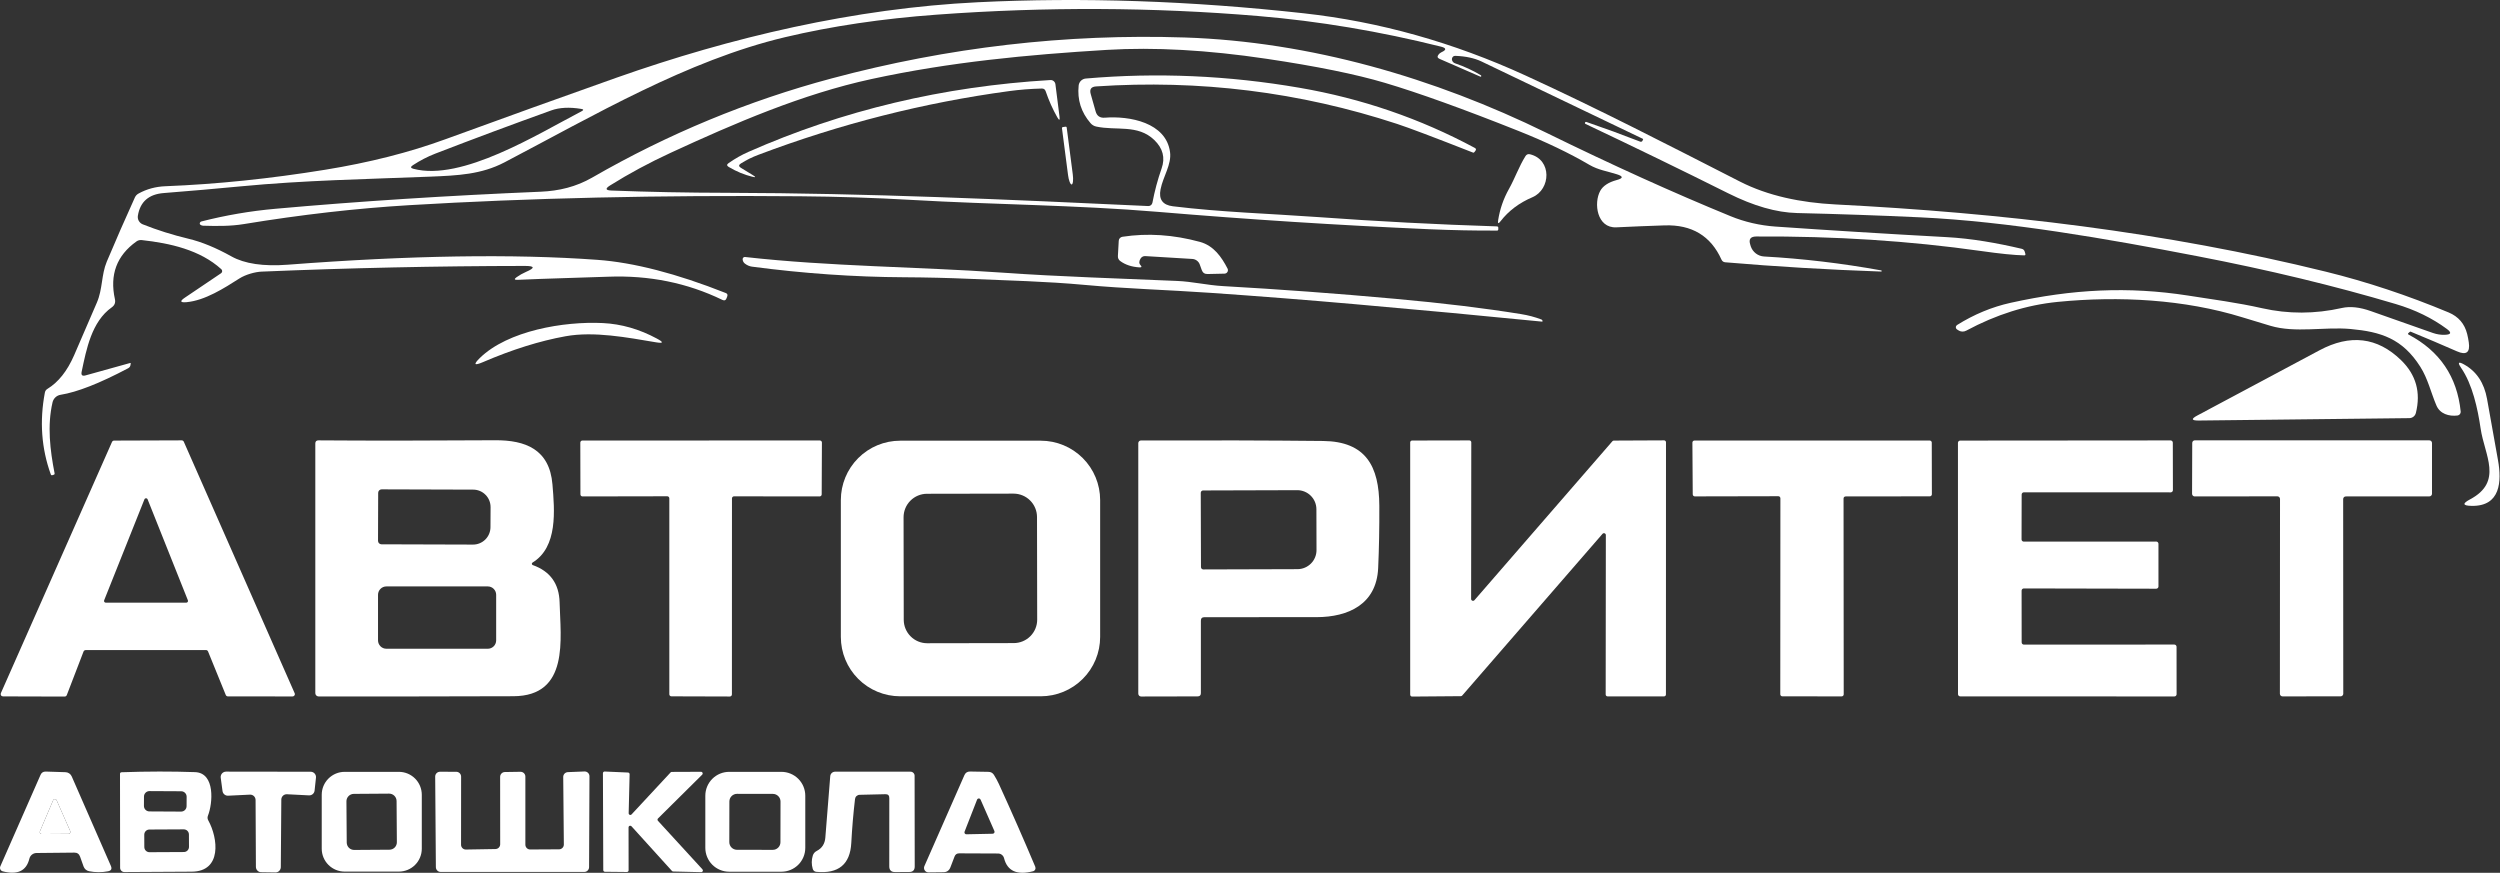
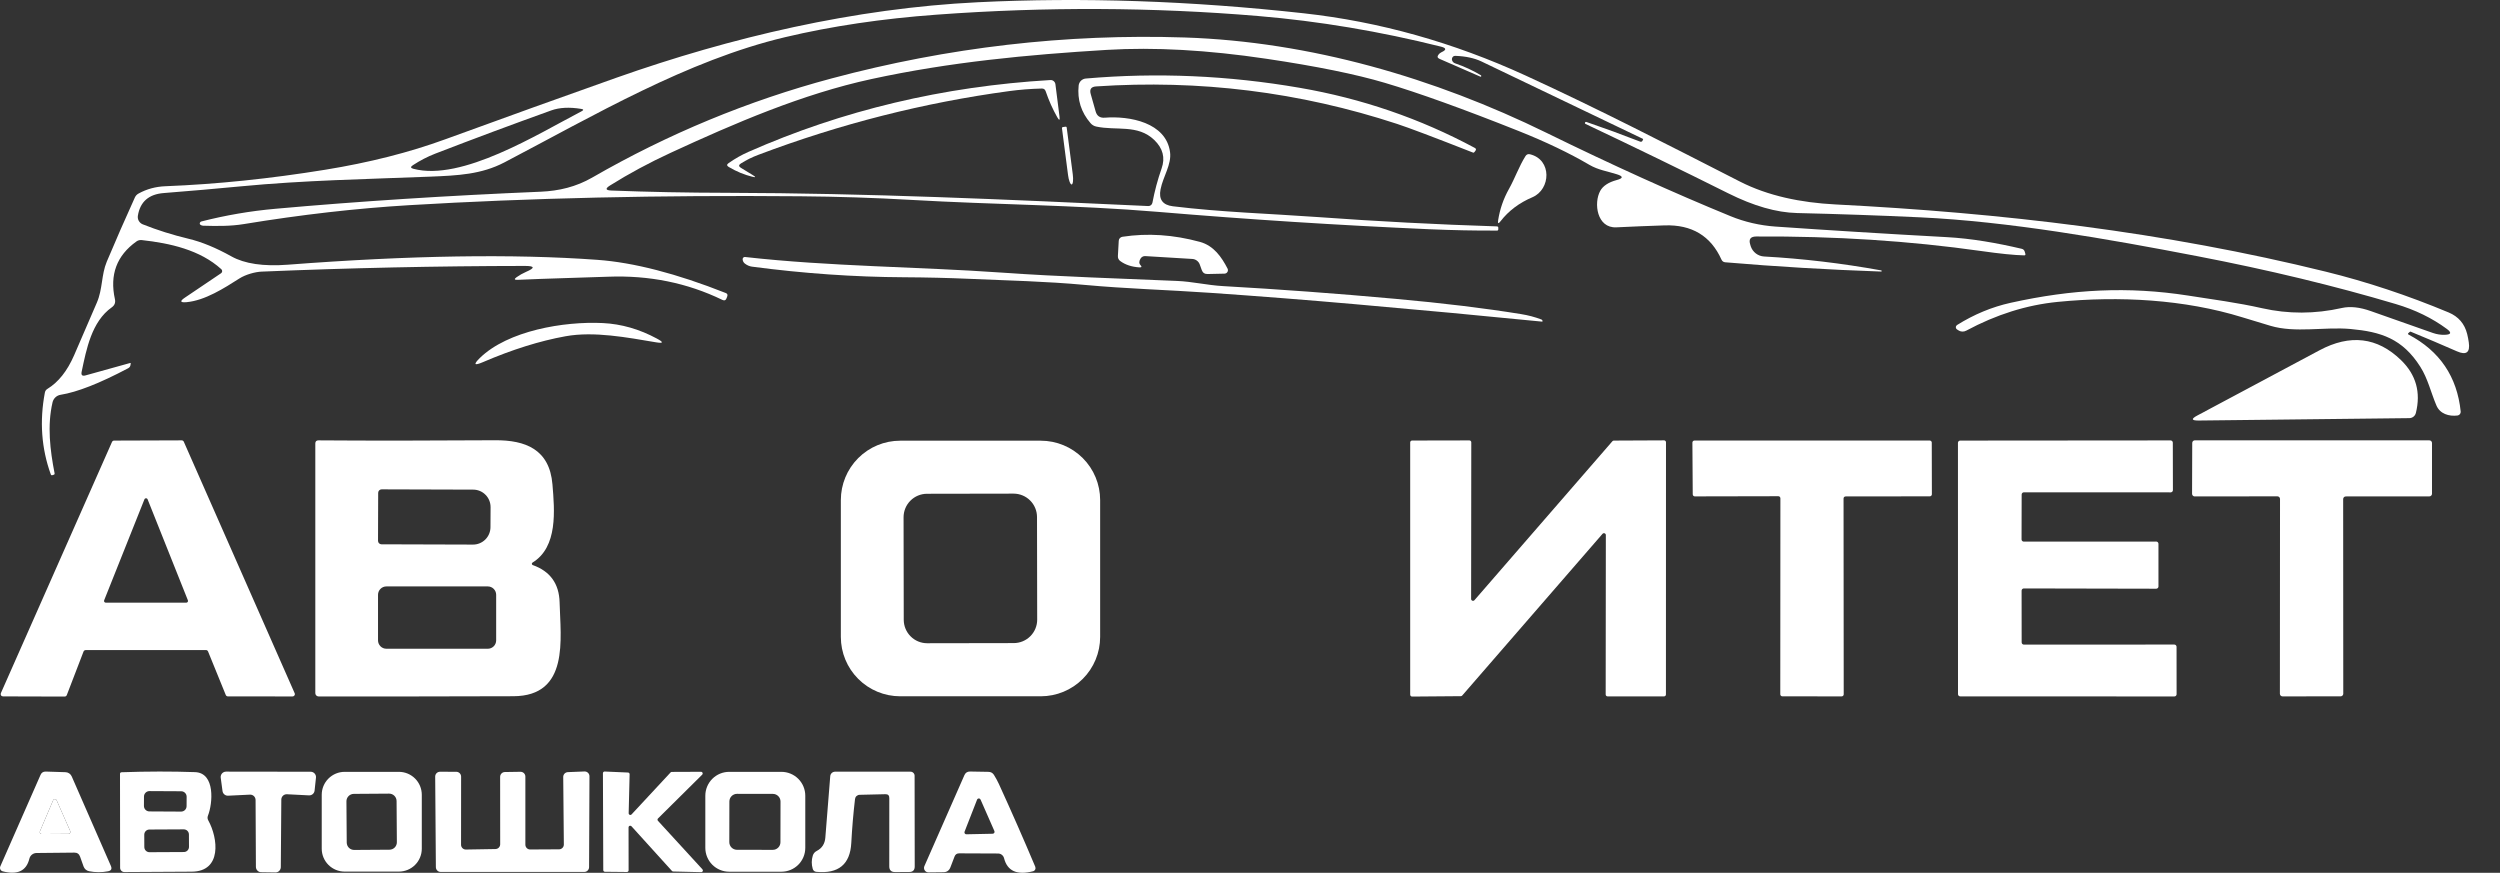
<svg xmlns="http://www.w3.org/2000/svg" width="169" height="59" viewBox="0 0 169 59" fill="none">
  <rect x="0" y="0" width="169" height="59" fill="#333333" stroke="none" />
  <g clip-path="url(#clip0_5125_3400)">
    <path d="M111.032 9.515L111.073 9.421C111.078 9.406 111.074 9.395 111.062 9.387C107.368 7.615 103.732 5.872 100.153 4.158C99.673 3.929 99.085 3.802 98.391 3.776C98.275 3.771 98.198 3.823 98.16 3.931C98.14 3.992 98.144 4.051 98.172 4.109C98.212 4.194 98.278 4.252 98.368 4.282C98.98 4.491 99.557 4.758 100.101 5.083C100.116 5.093 100.127 5.107 100.135 5.124C100.137 5.137 100.136 5.149 100.131 5.162C100.116 5.187 100.095 5.194 100.07 5.181C99.185 4.788 98.266 4.388 97.315 3.98C97.169 3.917 97.144 3.823 97.24 3.697C97.292 3.624 97.36 3.569 97.443 3.531C97.793 3.372 97.782 3.247 97.409 3.153C93.277 2.119 89.163 1.429 85.067 1.084C77.928 0.483 70.684 0.451 63.337 0.99C59.638 1.259 56.214 1.768 53.066 2.515C46.453 4.086 40.15 7.809 34.107 10.973C32.533 11.796 30.944 11.864 29.106 11.94C24.761 12.113 20.576 12.185 16.291 12.596C14.578 12.76 12.838 12.911 11.071 13.05C10.057 13.128 9.473 13.639 9.32 14.582C9.301 14.703 9.323 14.826 9.382 14.932C9.442 15.037 9.536 15.119 9.648 15.164C10.627 15.554 11.656 15.879 12.736 16.138C13.632 16.352 14.6 16.75 15.642 17.331C16.535 17.832 17.808 18.02 19.458 17.894C27.719 17.262 34.693 17.152 40.38 17.565C42.841 17.744 45.735 18.492 49.062 19.808C49.167 19.848 49.201 19.922 49.163 20.031L49.118 20.155C49.065 20.301 48.97 20.34 48.831 20.272C46.459 19.122 43.883 18.6 41.105 18.706C39.074 18.781 37.059 18.823 34.99 18.917C34.764 18.927 34.742 18.867 34.926 18.736C35.122 18.597 35.335 18.478 35.564 18.377C36.183 18.11 36.155 17.977 35.481 17.977C29.55 17.984 23.614 18.113 17.673 18.362C17.246 18.381 16.605 18.558 16.193 18.819C15.163 19.476 13.857 20.314 12.611 20.427C12.176 20.465 12.139 20.362 12.502 20.118L14.944 18.471C14.966 18.457 14.983 18.437 14.997 18.414C15.01 18.392 15.017 18.366 15.019 18.34C15.021 18.314 15.017 18.288 15.007 18.263C14.997 18.239 14.982 18.217 14.963 18.2C13.521 16.889 11.49 16.44 9.58 16.229C9.454 16.214 9.326 16.248 9.222 16.323C7.888 17.274 7.404 18.576 7.769 20.227C7.819 20.456 7.748 20.639 7.557 20.775C6.195 21.737 5.84 23.606 5.519 25.132C5.471 25.358 5.559 25.44 5.783 25.377L8.78 24.543C8.787 24.541 8.794 24.539 8.801 24.538C8.807 24.537 8.814 24.537 8.819 24.538C8.825 24.539 8.829 24.54 8.832 24.542C8.835 24.545 8.837 24.547 8.837 24.55L8.825 24.652C8.815 24.761 8.761 24.841 8.663 24.894C6.741 25.911 5.218 26.509 4.096 26.688C3.965 26.709 3.844 26.768 3.747 26.859C3.651 26.95 3.583 27.067 3.552 27.197C3.186 28.771 3.383 30.422 3.692 32.007C3.7 32.048 3.685 32.074 3.647 32.087L3.545 32.121C3.492 32.138 3.456 32.122 3.435 32.072C2.801 30.32 2.667 28.477 3.032 26.544C3.052 26.431 3.111 26.345 3.209 26.287C3.946 25.837 4.546 25.08 5.009 24.018C5.563 22.752 6.076 21.564 6.549 20.454C6.946 19.536 6.844 18.585 7.217 17.69C7.824 16.25 8.457 14.804 9.116 13.352C9.168 13.236 9.255 13.142 9.365 13.084C9.916 12.779 10.524 12.614 11.188 12.589C14.646 12.453 18.243 12.082 21.98 11.475C24.959 10.992 27.668 10.305 30.106 9.414C34.185 7.926 38.03 6.543 41.641 5.264C49.413 2.519 57.766 0.559 66.096 0.152C73.139 -0.196 80.486 0.054 88.135 0.899C93.243 1.463 98.241 2.865 103.128 5.105C108.069 7.371 112.775 9.802 117.607 12.268C119.513 13.242 121.732 13.699 124.072 13.82C135.268 14.39 146.327 15.674 157.228 18.366C159.996 19.048 162.762 19.967 165.528 21.122C166.19 21.399 166.607 21.885 166.781 22.579C166.826 22.763 166.863 22.951 166.89 23.142C166.991 23.827 166.724 24.029 166.09 23.75C165.104 23.317 164.061 22.874 162.961 22.421C162.941 22.413 162.922 22.417 162.905 22.432L162.81 22.515C162.765 22.555 162.77 22.591 162.825 22.621C164.929 23.733 166.102 25.466 166.343 27.82C166.349 27.883 166.331 27.947 166.29 27.997C166.25 28.047 166.192 28.08 166.128 28.088C165.547 28.16 164.939 27.979 164.698 27.401C164.328 26.529 164.124 25.6 163.614 24.796C162.406 22.889 160.949 22.428 158.896 22.24C157.126 22.081 155.159 22.526 153.48 22.024C152.843 21.836 152.213 21.644 151.589 21.451C147.663 20.238 143.266 19.997 139.099 20.408C137.003 20.615 134.942 21.263 132.916 22.353C132.833 22.398 132.739 22.42 132.644 22.415C132.55 22.411 132.458 22.38 132.38 22.326L132.29 22.266C132.266 22.249 132.247 22.227 132.234 22.201C132.221 22.175 132.214 22.146 132.215 22.117C132.216 22.088 132.224 22.059 132.238 22.034C132.252 22.009 132.273 21.987 132.297 21.971C133.445 21.252 134.652 20.751 135.921 20.469C140.114 19.54 143.877 19.355 147.901 19.978C149.562 20.238 151.26 20.461 152.917 20.835C154.691 21.235 156.489 21.23 158.311 20.82C158.87 20.694 159.523 20.765 160.27 21.031C161.727 21.55 163.125 22.042 164.463 22.508C164.735 22.603 165.01 22.645 165.286 22.632C165.701 22.615 165.742 22.483 165.407 22.236C164.411 21.501 163.258 20.939 161.95 20.552C157.83 19.326 153.372 18.25 148.573 17.324C142.398 16.134 135.758 14.971 129.806 14.692C127.124 14.566 124.345 14.469 121.472 14.401C120.09 14.368 118.543 13.924 116.829 13.068C113.659 11.485 110.44 9.921 107.174 8.375C107.141 8.358 107.131 8.331 107.144 8.296C107.164 8.246 107.199 8.229 107.249 8.247C108.455 8.66 109.665 9.103 110.88 9.576C110.909 9.587 110.94 9.587 110.968 9.576C110.996 9.565 111.019 9.543 111.032 9.515ZM27.947 11.411C31.216 12.275 36.345 9.066 39.308 7.526C39.469 7.443 39.461 7.387 39.282 7.36C38.487 7.231 37.814 7.266 37.263 7.465C34.635 8.409 32.021 9.383 29.419 10.388C28.901 10.589 28.398 10.85 27.909 11.169C27.738 11.28 27.751 11.361 27.947 11.411Z" fill="white" />
    <path d="M109.299 11.781C108.654 11.573 108.054 11.498 107.449 11.147C106.083 10.346 104.483 9.581 102.648 8.851C98.906 7.361 95.896 6.277 93.616 5.6C91.663 5.019 88.995 4.476 85.61 3.973C81.629 3.379 78.034 3.179 74.823 3.372C69.471 3.697 64.224 4.192 58.913 5.343C54.233 6.359 49.677 8.326 45.351 10.323C43.894 10.995 42.524 11.733 41.241 12.536C40.899 12.75 40.929 12.864 41.331 12.88C43.815 12.978 46.435 13.029 49.19 13.034C58.6 13.057 68.078 13.484 77.62 13.929C77.686 13.932 77.751 13.912 77.802 13.871C77.855 13.83 77.89 13.771 77.903 13.707C78.054 12.911 78.261 12.137 78.525 11.384C78.78 10.665 78.612 10.023 78.024 9.459C76.91 8.39 75.453 8.847 74.109 8.556C73.958 8.525 73.821 8.444 73.721 8.326C73.086 7.591 72.818 6.744 72.917 5.785C72.929 5.662 72.984 5.547 73.071 5.46C73.159 5.374 73.274 5.32 73.396 5.309C78.205 4.891 83.027 5.1 87.864 5.936C92.056 6.659 96 8.013 99.697 9.999C99.785 10.044 99.8 10.107 99.742 10.188L99.67 10.282C99.643 10.32 99.609 10.33 99.568 10.312C96.941 9.28 95.231 8.634 94.439 8.375C87.869 6.218 81.087 5.373 74.094 5.842C73.762 5.864 73.641 6.036 73.732 6.355L74.064 7.529C74.152 7.839 74.357 7.981 74.679 7.956C76.351 7.824 78.828 8.277 79.095 10.282C79.209 11.116 78.62 11.94 78.454 12.797C78.318 13.476 78.595 13.859 79.284 13.944C82.591 14.348 85.882 14.443 89.011 14.669C93.113 14.966 97.172 15.178 101.188 15.304C101.256 15.306 101.288 15.341 101.286 15.409L101.282 15.508C101.282 15.56 101.256 15.587 101.203 15.587C99.723 15.594 98.196 15.564 96.621 15.496C90.488 15.227 84.375 14.835 78.28 14.322C72.683 13.854 67.24 13.839 61.619 13.514C59.118 13.37 56.611 13.289 54.097 13.268C44.575 13.185 35.767 13.386 27.672 13.869C24.101 14.083 20.369 14.509 16.476 15.149C15.586 15.296 14.649 15.285 13.732 15.258C13.664 15.256 13.603 15.234 13.547 15.194C13.507 15.161 13.495 15.119 13.51 15.066C13.527 15.015 13.561 14.984 13.611 14.971C15.255 14.551 16.922 14.265 18.613 14.114C24.222 13.611 30.203 13.226 36.557 12.959C37.787 12.906 38.935 12.634 40.033 12.004C45.164 9.049 50.563 6.813 56.23 5.298C64.098 3.194 72.051 2.272 80.088 2.534C88.562 2.814 96.968 5.264 104.543 8.979C108.967 11.149 113.114 13.027 116.984 14.613C117.935 15.005 118.984 15.243 120.007 15.315C123.654 15.569 127.51 15.807 131.576 16.029C133.271 16.119 135.007 16.429 136.664 16.818C136.772 16.843 136.842 16.908 136.872 17.014L136.913 17.157C136.933 17.23 136.906 17.266 136.83 17.263C136.163 17.248 135.195 17.15 133.924 16.969C129.098 16.284 124.03 15.957 118.72 15.987C118.33 15.989 118.197 16.176 118.32 16.546L118.35 16.648C118.414 16.84 118.534 17.009 118.695 17.133C118.856 17.256 119.05 17.328 119.252 17.339C121.852 17.482 124.491 17.796 127.171 18.279C127.194 18.284 127.204 18.299 127.202 18.324C127.199 18.347 127.188 18.358 127.168 18.358C123.577 18.232 120.064 18.023 116.629 17.731C116.508 17.721 116.423 17.661 116.372 17.55C115.65 15.947 114.368 15.175 112.526 15.236C111.442 15.271 110.355 15.315 109.265 15.368C107.951 15.432 107.718 13.729 108.178 12.899C108.364 12.564 108.735 12.321 109.292 12.17C109.739 12.049 109.742 11.919 109.299 11.781Z" fill="white" />
    <path d="M50.081 11.343L50.885 11.834C51.111 11.972 51.096 12.009 50.839 11.943C50.306 11.812 49.78 11.593 49.262 11.286C49.123 11.203 49.121 11.116 49.254 11.026C49.69 10.721 50.136 10.468 50.594 10.267C56.955 7.458 63.76 5.839 71.007 5.411C71.088 5.406 71.168 5.432 71.231 5.485C71.294 5.537 71.335 5.612 71.346 5.694L71.622 7.877C71.657 8.146 71.607 8.163 71.471 7.926C71.162 7.38 70.9 6.793 70.686 6.166C70.643 6.041 70.555 5.98 70.422 5.985C69.674 6.003 68.939 6.061 68.217 6.159C62.45 6.939 56.798 8.375 51.262 10.467C50.845 10.623 50.451 10.818 50.081 11.052C49.927 11.15 49.927 11.247 50.081 11.343Z" fill="white" />
    <path d="M72.037 8.564C72.046 8.563 72.054 8.564 72.062 8.566C72.071 8.568 72.078 8.572 72.085 8.577C72.091 8.583 72.097 8.589 72.101 8.597C72.105 8.604 72.108 8.612 72.109 8.621L72.52 11.792C72.543 11.967 72.548 12.137 72.534 12.264C72.519 12.392 72.487 12.466 72.445 12.472C72.402 12.476 72.353 12.411 72.307 12.292C72.26 12.172 72.222 12.008 72.2 11.834L71.788 8.662C71.786 8.646 71.79 8.629 71.8 8.616C71.81 8.602 71.825 8.593 71.841 8.59L72.037 8.564Z" fill="white" />
    <path d="M102.003 12.778C102.411 12.049 102.679 11.26 103.124 10.55C103.197 10.437 103.299 10.396 103.43 10.429C104.924 10.796 104.838 12.8 103.592 13.333C102.694 13.715 101.975 14.257 101.437 14.956C101.291 15.145 101.237 15.121 101.275 14.885C101.393 14.134 101.636 13.432 102.003 12.778Z" fill="white" />
    <path d="M81.103 17.879C81.065 17.774 80.998 17.683 80.908 17.617C80.819 17.55 80.713 17.511 80.602 17.505L77.416 17.312C77.356 17.309 77.297 17.321 77.243 17.348C77.189 17.375 77.144 17.416 77.11 17.467C76.992 17.651 76.987 17.802 77.095 17.92C77.201 18.031 77.177 18.082 77.023 18.075C76.505 18.042 76.076 17.901 75.736 17.652C75.618 17.567 75.562 17.451 75.57 17.305L75.627 16.278C75.63 16.211 75.656 16.147 75.702 16.098C75.747 16.048 75.809 16.015 75.876 16.006C77.574 15.747 79.323 15.862 81.122 16.353C82.047 16.61 82.579 17.373 82.983 18.158C83.001 18.193 83.01 18.233 83.008 18.272C83.007 18.312 82.996 18.35 82.975 18.384C82.955 18.418 82.926 18.446 82.892 18.466C82.858 18.486 82.819 18.497 82.779 18.498L81.632 18.524C81.436 18.529 81.305 18.44 81.239 18.256L81.103 17.879Z" fill="white" />
    <path d="M94.329 20.201C97.54 20.49 100.376 20.835 102.837 21.235C103.305 21.311 103.757 21.43 104.192 21.594C104.225 21.607 104.249 21.628 104.264 21.658C104.271 21.671 104.276 21.683 104.279 21.696C104.286 21.729 104.271 21.744 104.234 21.741C100.303 21.349 96.077 20.955 91.555 20.559C88.319 20.275 85.081 20.021 81.84 19.797C78.903 19.593 76.163 19.521 73.343 19.261C70.712 19.019 68.168 18.962 65.541 18.849C64.074 18.786 62.601 18.751 61.121 18.743C57.749 18.726 54.321 18.487 50.836 18.026C50.665 18.003 50.504 17.934 50.353 17.818C50.262 17.745 50.212 17.65 50.202 17.531C50.2 17.51 50.203 17.488 50.211 17.468C50.218 17.447 50.23 17.429 50.245 17.414C50.261 17.399 50.28 17.387 50.3 17.38C50.321 17.373 50.342 17.37 50.364 17.373C56.147 18.022 62.027 18.026 67.749 18.43C71.679 18.709 75.653 18.819 79.575 18.992C80.598 19.034 81.602 19.279 82.67 19.34C86.47 19.554 90.356 19.841 94.329 20.201Z" fill="white" />
    <path d="M32.643 24.482C32.051 24.736 31.986 24.64 32.446 24.192C34.334 22.357 38.108 21.711 40.75 21.839C42.006 21.9 43.228 22.251 44.415 22.893C44.881 23.145 44.853 23.226 44.332 23.138C42.4 22.814 40.161 22.383 38.236 22.73C36.49 23.045 34.626 23.629 32.643 24.482Z" fill="white" />
    <path d="M156.794 23.682C158.872 22.572 160.71 22.792 162.308 24.343C163.325 25.329 163.66 26.521 163.312 27.918C163.288 28.016 163.232 28.103 163.153 28.166C163.074 28.229 162.976 28.264 162.874 28.266L148.637 28.428C148.136 28.433 148.106 28.318 148.546 28.084C151.302 26.612 154.051 25.144 156.794 23.682Z" fill="white" />
-     <path d="M166.977 33.756C169.231 32.559 167.951 30.765 167.691 28.972C167.494 27.635 167.143 25.985 166.366 24.86C166.119 24.497 166.187 24.423 166.57 24.637C167.412 25.105 167.931 25.883 168.125 26.971C168.369 28.335 168.615 29.715 168.865 31.113C169.121 32.54 169.042 34.235 167.083 34.197C166.474 34.187 166.439 34.04 166.977 33.756Z" fill="white" />
    <path d="M153.951 33.552L148.361 33.559C148.314 33.559 148.269 33.54 148.236 33.507C148.203 33.474 148.184 33.429 148.184 33.382L148.195 29.942C148.195 29.895 148.214 29.85 148.247 29.817C148.281 29.783 148.326 29.765 148.373 29.765L164.226 29.768C164.273 29.768 164.318 29.787 164.351 29.82C164.384 29.854 164.403 29.899 164.403 29.946V33.378C164.403 33.425 164.384 33.47 164.351 33.503C164.318 33.537 164.273 33.556 164.226 33.556L158.575 33.559C158.528 33.559 158.483 33.578 158.45 33.611C158.417 33.645 158.398 33.69 158.398 33.737L158.405 46.895C158.405 46.942 158.387 46.987 158.353 47.02C158.32 47.054 158.275 47.072 158.228 47.072L154.299 47.076C154.252 47.076 154.207 47.057 154.173 47.024C154.14 46.991 154.121 46.946 154.121 46.899L154.129 33.729C154.129 33.682 154.11 33.637 154.077 33.604C154.044 33.57 153.999 33.552 153.951 33.552Z" fill="white" />
    <path d="M4.372 47.088L0.201 47.076C0.175 47.076 0.15 47.07 0.127 47.058C0.105 47.046 0.085 47.029 0.071 47.007C0.057 46.986 0.048 46.961 0.046 46.936C0.043 46.91 0.047 46.885 0.057 46.861L7.572 29.874C7.585 29.847 7.605 29.823 7.631 29.807C7.656 29.791 7.686 29.783 7.716 29.784L12.283 29.768C12.313 29.768 12.343 29.777 12.369 29.794C12.395 29.811 12.414 29.834 12.426 29.863L19.919 46.861C19.93 46.885 19.934 46.911 19.932 46.937C19.93 46.963 19.922 46.988 19.907 47.01C19.893 47.032 19.873 47.05 19.85 47.062C19.827 47.074 19.802 47.08 19.775 47.08L15.405 47.076C15.373 47.076 15.343 47.067 15.318 47.049C15.292 47.032 15.272 47.007 15.261 46.978L14.065 44.041C14.053 44.012 14.033 43.987 14.008 43.969C13.982 43.952 13.952 43.943 13.921 43.943L5.791 43.946C5.76 43.946 5.73 43.956 5.704 43.973C5.678 43.991 5.659 44.015 5.647 44.044L4.515 46.989C4.504 47.018 4.484 47.043 4.458 47.06C4.433 47.078 4.403 47.087 4.372 47.088ZM7.04 40.582C7.033 40.6 7.031 40.619 7.033 40.638C7.036 40.657 7.043 40.674 7.053 40.69C7.064 40.706 7.078 40.718 7.095 40.727C7.112 40.736 7.131 40.741 7.15 40.741H12.592C12.611 40.741 12.63 40.736 12.647 40.727C12.664 40.718 12.678 40.706 12.689 40.69C12.7 40.674 12.706 40.657 12.709 40.638C12.711 40.619 12.709 40.6 12.702 40.582L9.98 33.759C9.972 33.737 9.957 33.718 9.938 33.704C9.918 33.691 9.895 33.684 9.871 33.684C9.847 33.684 9.824 33.691 9.805 33.704C9.785 33.718 9.77 33.737 9.762 33.759L7.04 40.582Z" fill="white" />
    <path d="M35.994 38.033C35.98 38.043 35.969 38.056 35.961 38.072C35.954 38.088 35.952 38.105 35.953 38.122C35.956 38.139 35.962 38.156 35.973 38.169C35.983 38.183 35.997 38.193 36.013 38.199C37.191 38.617 37.796 39.457 37.829 40.718C37.889 43.176 38.508 47.054 34.7 47.065C30.085 47.08 25.698 47.085 21.538 47.08C21.509 47.08 21.48 47.074 21.453 47.063C21.426 47.052 21.401 47.035 21.38 47.015C21.36 46.994 21.343 46.97 21.332 46.943C21.321 46.916 21.315 46.886 21.315 46.857V29.98C21.315 29.839 21.386 29.768 21.526 29.768C25.047 29.794 29.024 29.791 33.458 29.761C35.526 29.746 37.149 30.376 37.346 32.747C37.489 34.492 37.723 36.98 35.994 38.033ZM25.565 33.31L25.554 36.557C25.554 36.588 25.559 36.618 25.57 36.647C25.582 36.675 25.598 36.702 25.62 36.724C25.641 36.746 25.667 36.764 25.695 36.776C25.723 36.788 25.753 36.794 25.784 36.795L31.974 36.814C32.286 36.815 32.585 36.692 32.807 36.472C33.029 36.252 33.154 35.952 33.156 35.64L33.163 34.288C33.164 34.132 33.135 33.978 33.076 33.834C33.018 33.69 32.932 33.559 32.822 33.449C32.714 33.338 32.584 33.25 32.441 33.19C32.298 33.13 32.145 33.099 31.989 33.099L25.799 33.08C25.738 33.08 25.679 33.104 25.635 33.147C25.591 33.19 25.566 33.249 25.565 33.31ZM33.541 40.208C33.541 40.058 33.481 39.914 33.375 39.808C33.269 39.701 33.125 39.642 32.975 39.642H26.12C25.97 39.642 25.826 39.701 25.72 39.808C25.614 39.914 25.554 40.058 25.554 40.208V43.289C25.554 43.439 25.614 43.584 25.72 43.69C25.826 43.796 25.97 43.855 26.12 43.855H32.975C33.125 43.855 33.269 43.796 33.375 43.69C33.481 43.584 33.541 43.439 33.541 43.289V40.208Z" fill="white" />
-     <path d="M49.481 33.691L49.477 46.944C49.477 46.981 49.462 47.017 49.436 47.043C49.41 47.069 49.374 47.084 49.337 47.084L45.385 47.072C45.348 47.072 45.313 47.058 45.287 47.032C45.26 47.005 45.246 46.97 45.246 46.933V33.688C45.246 33.651 45.231 33.615 45.205 33.589C45.179 33.563 45.143 33.548 45.106 33.548L39.376 33.559C39.339 33.559 39.304 33.544 39.278 33.518C39.251 33.492 39.237 33.457 39.237 33.419L39.229 29.919C39.229 29.901 39.233 29.883 39.24 29.866C39.247 29.849 39.257 29.834 39.27 29.821C39.283 29.808 39.298 29.797 39.315 29.79C39.332 29.783 39.35 29.78 39.369 29.78L55.422 29.776C55.459 29.776 55.494 29.791 55.52 29.817C55.547 29.843 55.561 29.879 55.561 29.916L55.546 33.419C55.546 33.457 55.532 33.492 55.505 33.518C55.479 33.544 55.444 33.559 55.407 33.559L49.62 33.552C49.583 33.552 49.548 33.566 49.522 33.593C49.495 33.619 49.481 33.654 49.481 33.691Z" fill="white" />
    <path d="M74.37 43.055C74.37 44.12 73.947 45.141 73.195 45.893C72.442 46.646 71.422 47.069 70.357 47.069H60.853C59.789 47.069 58.769 46.646 58.016 45.893C57.264 45.141 56.841 44.12 56.841 43.055V33.805C56.841 32.74 57.264 31.719 58.016 30.967C58.769 30.214 59.789 29.791 60.853 29.791H70.357C71.422 29.791 72.442 30.214 73.195 30.967C73.947 31.719 74.37 32.74 74.37 33.805V43.055ZM70.102 34.952C70.102 34.744 70.061 34.538 69.981 34.346C69.901 34.153 69.784 33.979 69.636 33.832C69.489 33.685 69.314 33.568 69.121 33.489C68.929 33.41 68.722 33.369 68.514 33.369L62.664 33.379C62.456 33.38 62.25 33.421 62.057 33.501C61.865 33.581 61.691 33.698 61.544 33.846C61.397 33.993 61.28 34.168 61.201 34.361C61.122 34.553 61.081 34.76 61.081 34.968L61.093 41.9C61.094 42.108 61.135 42.315 61.215 42.507C61.295 42.699 61.412 42.873 61.56 43.02C61.707 43.167 61.882 43.284 62.074 43.363C62.267 43.443 62.473 43.483 62.681 43.483L68.532 43.473C68.74 43.472 68.946 43.431 69.138 43.351C69.331 43.271 69.505 43.154 69.652 43.006C69.799 42.859 69.916 42.684 69.995 42.491C70.074 42.299 70.115 42.093 70.114 41.884L70.102 34.952Z" fill="white" />
-     <path d="M81.179 41.96V46.857C81.179 47.003 81.105 47.076 80.956 47.076L77.14 47.084C77.115 47.084 77.09 47.08 77.067 47.07C77.043 47.061 77.022 47.047 77.004 47.029C76.987 47.011 76.972 46.989 76.963 46.966C76.953 46.942 76.948 46.917 76.948 46.891V29.957C76.948 29.91 76.966 29.864 76.999 29.83C77.033 29.796 77.078 29.777 77.125 29.776C81.712 29.761 85.817 29.772 89.438 29.81C92.344 29.84 93.227 31.532 93.242 34.178C93.25 35.689 93.223 37.102 93.163 38.419C93.046 40.85 91.144 41.715 89.007 41.719C86.504 41.721 83.975 41.722 81.421 41.722C81.26 41.722 81.179 41.802 81.179 41.96ZM81.171 33.318L81.186 38.339C81.188 38.381 81.205 38.42 81.234 38.449C81.264 38.478 81.304 38.494 81.345 38.494L87.709 38.475C87.879 38.475 88.047 38.441 88.204 38.375C88.36 38.31 88.502 38.214 88.622 38.094C88.742 37.974 88.836 37.831 88.9 37.674C88.965 37.517 88.997 37.349 88.996 37.18L88.989 34.416C88.987 34.075 88.849 33.749 88.606 33.509C88.364 33.27 88.035 33.135 87.694 33.136L81.33 33.155C81.309 33.155 81.288 33.159 81.268 33.167C81.249 33.176 81.231 33.188 81.216 33.203C81.202 33.218 81.19 33.236 81.182 33.256C81.175 33.275 81.171 33.297 81.171 33.318Z" fill="white" />
    <path d="M99.674 40.571L108.997 29.829C109.009 29.815 109.023 29.804 109.04 29.796C109.056 29.788 109.073 29.784 109.091 29.784L112.492 29.768C112.526 29.768 112.559 29.782 112.583 29.806C112.607 29.83 112.621 29.863 112.621 29.897L112.617 46.948C112.617 46.982 112.603 47.014 112.579 47.039C112.555 47.063 112.523 47.076 112.488 47.076H108.673C108.638 47.076 108.606 47.063 108.582 47.039C108.558 47.014 108.544 46.982 108.544 46.948L108.555 36.172C108.556 36.145 108.547 36.12 108.532 36.098C108.517 36.077 108.496 36.06 108.471 36.051C108.447 36.042 108.42 36.041 108.394 36.048C108.369 36.054 108.346 36.069 108.329 36.089L98.847 47.016C98.836 47.029 98.821 47.041 98.805 47.049C98.789 47.056 98.771 47.06 98.753 47.061L95.458 47.088C95.424 47.088 95.391 47.074 95.367 47.05C95.343 47.026 95.329 46.993 95.329 46.959V29.908C95.329 29.874 95.343 29.841 95.367 29.817C95.391 29.793 95.424 29.78 95.458 29.78L99.331 29.772C99.365 29.772 99.397 29.786 99.421 29.81C99.445 29.834 99.459 29.866 99.459 29.901L99.448 40.488C99.448 40.514 99.456 40.54 99.471 40.561C99.486 40.583 99.507 40.599 99.532 40.608C99.556 40.618 99.584 40.619 99.609 40.612C99.634 40.605 99.657 40.591 99.674 40.571Z" fill="white" />
    <path d="M124.624 33.699L124.635 46.937C124.635 46.974 124.62 47.009 124.594 47.035C124.568 47.062 124.532 47.076 124.495 47.076L120.487 47.072C120.45 47.072 120.414 47.058 120.388 47.032C120.362 47.005 120.347 46.97 120.347 46.933L120.355 33.684C120.355 33.647 120.34 33.611 120.314 33.585C120.288 33.559 120.252 33.544 120.215 33.544L114.568 33.556C114.531 33.556 114.496 33.541 114.47 33.515C114.443 33.488 114.429 33.453 114.429 33.416L114.406 29.919C114.406 29.882 114.421 29.847 114.447 29.821C114.473 29.794 114.509 29.78 114.546 29.78H130.448C130.466 29.78 130.484 29.783 130.501 29.791C130.518 29.797 130.533 29.808 130.546 29.821C130.559 29.834 130.57 29.849 130.577 29.866C130.584 29.883 130.587 29.901 130.587 29.919L130.595 33.412C130.595 33.43 130.591 33.449 130.584 33.465C130.577 33.482 130.567 33.498 130.554 33.511C130.541 33.524 130.526 33.534 130.509 33.541C130.492 33.548 130.474 33.552 130.455 33.552L124.763 33.559C124.726 33.559 124.691 33.574 124.664 33.6C124.638 33.626 124.624 33.662 124.624 33.699Z" fill="white" />
    <path d="M136.664 33.431L136.657 36.463C136.657 36.483 136.661 36.502 136.668 36.521C136.676 36.539 136.687 36.556 136.701 36.569C136.715 36.584 136.732 36.595 136.75 36.602C136.768 36.61 136.788 36.614 136.808 36.614L145.761 36.61C145.781 36.61 145.8 36.614 145.819 36.621C145.837 36.629 145.854 36.64 145.867 36.654C145.882 36.668 145.893 36.685 145.9 36.703C145.908 36.721 145.912 36.741 145.912 36.761V39.646C145.912 39.686 145.896 39.724 145.867 39.752C145.839 39.781 145.801 39.797 145.761 39.797L136.811 39.778C136.771 39.778 136.733 39.794 136.705 39.822C136.676 39.85 136.66 39.889 136.66 39.929L136.664 43.425C136.664 43.465 136.68 43.504 136.709 43.532C136.737 43.56 136.775 43.576 136.815 43.576L146.984 43.572C147.024 43.572 147.062 43.588 147.09 43.617C147.119 43.645 147.135 43.683 147.135 43.723L147.138 46.929C147.138 46.969 147.123 47.008 147.094 47.036C147.066 47.064 147.027 47.08 146.988 47.08L132.512 47.076C132.472 47.076 132.434 47.06 132.405 47.032C132.377 47.004 132.361 46.965 132.361 46.925L132.357 29.934C132.357 29.895 132.373 29.856 132.402 29.828C132.43 29.799 132.468 29.784 132.509 29.784L146.731 29.772C146.771 29.772 146.809 29.788 146.838 29.817C146.866 29.845 146.882 29.883 146.882 29.923L146.889 33.133C146.889 33.172 146.874 33.211 146.845 33.239C146.817 33.268 146.778 33.284 146.738 33.284L136.815 33.28C136.775 33.28 136.737 33.296 136.709 33.324C136.68 33.352 136.664 33.391 136.664 33.431Z" fill="white" />
    <path d="M1.986 58.045C1.785 58.875 1.183 59.161 0.182 58.902C0.148 58.893 0.116 58.877 0.089 58.855C0.062 58.834 0.04 58.806 0.025 58.774C0.009 58.743 0.001 58.708 8.48604e-05 58.673C-0.001 58.637 0.006 58.602 0.02 58.569L2.741 52.381C2.806 52.23 2.922 52.156 3.088 52.158L4.428 52.2C4.517 52.202 4.604 52.23 4.678 52.28C4.753 52.33 4.811 52.401 4.847 52.483L7.497 58.539C7.582 58.736 7.519 58.855 7.308 58.898C6.883 58.981 6.454 58.98 6.021 58.894C5.937 58.878 5.859 58.84 5.794 58.785C5.729 58.729 5.68 58.657 5.651 58.577L5.413 57.909C5.348 57.725 5.218 57.635 5.025 57.637L2.469 57.663C2.358 57.664 2.25 57.702 2.162 57.771C2.075 57.84 2.013 57.936 1.986 58.045ZM2.696 56.202C2.688 56.222 2.684 56.243 2.687 56.264C2.689 56.286 2.696 56.306 2.708 56.324C2.72 56.341 2.736 56.355 2.755 56.365C2.774 56.375 2.795 56.38 2.816 56.38L4.632 56.368C4.653 56.368 4.675 56.363 4.693 56.353C4.712 56.342 4.728 56.328 4.74 56.309C4.751 56.292 4.758 56.271 4.76 56.249C4.762 56.228 4.758 56.206 4.749 56.187L3.828 54.099C3.818 54.076 3.801 54.056 3.78 54.042C3.758 54.028 3.733 54.02 3.708 54.021C3.682 54.021 3.657 54.029 3.637 54.044C3.616 54.059 3.599 54.079 3.59 54.103L2.696 56.202Z" fill="white" />
    <path d="M14.079 55.458C14.744 56.655 15.016 58.917 12.955 58.925C11.41 58.929 9.895 58.938 8.41 58.951C8.372 58.951 8.335 58.944 8.299 58.93C8.264 58.916 8.232 58.895 8.205 58.868C8.178 58.842 8.156 58.81 8.142 58.775C8.127 58.739 8.12 58.702 8.12 58.664L8.112 52.306C8.112 52.279 8.122 52.254 8.141 52.235C8.159 52.216 8.184 52.205 8.21 52.204C9.962 52.143 11.62 52.141 13.185 52.196C14.566 52.245 14.382 54.322 14.057 55.141C14.014 55.249 14.022 55.355 14.079 55.458ZM12.617 53.861C12.617 53.763 12.579 53.669 12.51 53.599C12.441 53.529 12.347 53.49 12.249 53.489L10.105 53.478C10.007 53.477 9.912 53.516 9.843 53.585C9.773 53.654 9.734 53.748 9.733 53.846L9.73 54.48C9.729 54.579 9.768 54.673 9.837 54.743C9.906 54.812 10 54.852 10.098 54.852L12.242 54.864C12.34 54.864 12.434 54.825 12.504 54.757C12.573 54.688 12.613 54.594 12.613 54.495L12.617 53.861ZM12.771 56.409C12.771 56.364 12.762 56.319 12.744 56.277C12.727 56.234 12.701 56.196 12.668 56.164C12.636 56.132 12.598 56.107 12.555 56.09C12.513 56.072 12.468 56.064 12.422 56.064L10.097 56.076C10.052 56.076 10.007 56.086 9.964 56.103C9.922 56.121 9.884 56.147 9.852 56.179C9.82 56.212 9.795 56.25 9.778 56.292C9.76 56.334 9.752 56.38 9.752 56.425L9.756 57.263C9.756 57.309 9.766 57.354 9.783 57.396C9.801 57.438 9.827 57.477 9.859 57.508C9.892 57.541 9.93 57.566 9.972 57.583C10.014 57.6 10.06 57.609 10.105 57.609L12.43 57.597C12.476 57.596 12.521 57.587 12.563 57.57C12.605 57.552 12.643 57.526 12.675 57.494C12.707 57.461 12.733 57.423 12.75 57.381C12.767 57.338 12.776 57.293 12.776 57.248L12.771 56.409Z" fill="white" />
    <path d="M16.895 53.718L15.42 53.789C15.329 53.794 15.24 53.764 15.17 53.706C15.1 53.648 15.054 53.566 15.042 53.476L14.921 52.574C14.914 52.523 14.918 52.47 14.933 52.421C14.948 52.371 14.973 52.325 15.007 52.286C15.041 52.247 15.083 52.216 15.13 52.195C15.177 52.173 15.228 52.162 15.28 52.162L20.998 52.17C21.049 52.169 21.1 52.18 21.146 52.2C21.193 52.221 21.235 52.251 21.269 52.289C21.303 52.327 21.329 52.371 21.345 52.42C21.36 52.468 21.366 52.519 21.36 52.57L21.266 53.446C21.256 53.538 21.21 53.623 21.14 53.682C21.069 53.742 20.977 53.772 20.885 53.767L19.398 53.691C19.349 53.689 19.3 53.696 19.254 53.713C19.208 53.73 19.166 53.756 19.131 53.789C19.095 53.823 19.067 53.863 19.047 53.908C19.027 53.953 19.017 54.001 19.017 54.05L18.983 58.615C18.983 58.663 18.973 58.711 18.954 58.755C18.936 58.8 18.908 58.84 18.874 58.874C18.839 58.908 18.799 58.934 18.754 58.952C18.709 58.97 18.661 58.978 18.613 58.977L17.654 58.962C17.56 58.96 17.47 58.922 17.404 58.855C17.338 58.788 17.3 58.698 17.299 58.603L17.277 54.076C17.276 54.028 17.266 53.979 17.246 53.934C17.227 53.89 17.198 53.849 17.163 53.816C17.127 53.782 17.085 53.756 17.039 53.739C16.993 53.723 16.944 53.715 16.895 53.718Z" fill="white" />
    <path d="M28.513 57.373C28.513 57.783 28.35 58.177 28.06 58.467C27.77 58.757 27.376 58.92 26.966 58.92H23.297C22.887 58.92 22.493 58.757 22.203 58.467C21.912 58.177 21.749 57.783 21.749 57.373V53.725C21.749 53.315 21.912 52.921 22.203 52.631C22.493 52.34 22.887 52.177 23.297 52.177H26.966C27.376 52.177 27.77 52.34 28.06 52.631C28.35 52.921 28.513 53.315 28.513 53.725V57.373ZM26.809 54.148C26.808 54.014 26.754 53.887 26.659 53.794C26.564 53.7 26.436 53.648 26.303 53.649L23.918 53.666C23.785 53.667 23.657 53.72 23.564 53.815C23.47 53.91 23.418 54.038 23.419 54.171L23.439 56.958C23.44 57.091 23.494 57.218 23.588 57.312C23.683 57.405 23.811 57.457 23.944 57.456L26.33 57.44C26.463 57.439 26.59 57.385 26.684 57.29C26.777 57.195 26.829 57.067 26.828 56.934L26.809 54.148Z" fill="white" />
    <path d="M31.495 57.429L33.492 57.395C33.577 57.394 33.659 57.359 33.719 57.299C33.779 57.238 33.813 57.156 33.813 57.071L33.809 52.513C33.809 52.428 33.843 52.346 33.903 52.285C33.963 52.224 34.044 52.19 34.13 52.189L35.187 52.173C35.23 52.173 35.272 52.181 35.312 52.197C35.352 52.213 35.388 52.237 35.419 52.267C35.449 52.297 35.474 52.333 35.49 52.373C35.507 52.413 35.515 52.455 35.515 52.498V57.101C35.515 57.144 35.524 57.186 35.54 57.226C35.557 57.266 35.581 57.301 35.611 57.332C35.642 57.362 35.678 57.386 35.718 57.402C35.758 57.418 35.801 57.426 35.843 57.425L37.795 57.414C37.837 57.414 37.88 57.405 37.919 57.388C37.958 57.371 37.993 57.347 38.023 57.316C38.053 57.286 38.077 57.25 38.093 57.21C38.108 57.171 38.116 57.128 38.116 57.086L38.074 52.525C38.073 52.44 38.105 52.358 38.164 52.296C38.222 52.235 38.303 52.199 38.387 52.196L39.508 52.151C39.553 52.149 39.597 52.156 39.638 52.171C39.68 52.187 39.717 52.211 39.749 52.242C39.781 52.272 39.806 52.309 39.823 52.35C39.84 52.391 39.849 52.435 39.848 52.479L39.822 58.619C39.822 58.705 39.788 58.787 39.727 58.848C39.666 58.909 39.583 58.943 39.497 58.943H29.789C29.704 58.943 29.622 58.91 29.561 58.85C29.5 58.789 29.466 58.708 29.465 58.622L29.419 52.494C29.419 52.408 29.453 52.326 29.514 52.265C29.575 52.204 29.658 52.17 29.744 52.17L30.846 52.173C30.889 52.173 30.932 52.182 30.971 52.199C31.011 52.215 31.047 52.239 31.077 52.27C31.107 52.3 31.131 52.337 31.147 52.377C31.163 52.416 31.171 52.459 31.171 52.502L31.167 57.105C31.167 57.148 31.175 57.19 31.192 57.23C31.208 57.269 31.233 57.305 31.263 57.336C31.294 57.366 31.33 57.389 31.37 57.406C31.41 57.422 31.452 57.43 31.495 57.429Z" fill="white" />
    <path d="M42.381 58.947L40.894 58.932C40.864 58.932 40.835 58.92 40.814 58.899C40.792 58.877 40.781 58.849 40.781 58.819L40.758 52.268C40.758 52.253 40.761 52.238 40.767 52.224C40.773 52.21 40.781 52.197 40.792 52.186C40.803 52.176 40.816 52.167 40.83 52.162C40.844 52.157 40.86 52.154 40.875 52.155L42.456 52.223C42.485 52.224 42.512 52.237 42.532 52.258C42.551 52.279 42.562 52.307 42.562 52.336L42.498 54.975C42.498 54.998 42.504 55.021 42.517 55.04C42.529 55.059 42.547 55.074 42.569 55.082C42.59 55.091 42.613 55.093 42.636 55.088C42.658 55.083 42.679 55.071 42.694 55.054L45.329 52.219C45.339 52.207 45.352 52.198 45.366 52.191C45.381 52.185 45.396 52.181 45.412 52.181L47.386 52.173C47.409 52.173 47.431 52.179 47.45 52.192C47.47 52.205 47.484 52.223 47.493 52.244C47.502 52.266 47.504 52.289 47.499 52.311C47.494 52.334 47.482 52.354 47.465 52.37L44.479 55.33C44.459 55.35 44.448 55.378 44.447 55.407C44.446 55.435 44.457 55.463 44.476 55.485L47.488 58.77C47.502 58.786 47.512 58.806 47.515 58.828C47.519 58.85 47.515 58.873 47.506 58.893C47.497 58.913 47.482 58.929 47.463 58.941C47.445 58.953 47.423 58.959 47.401 58.958L45.506 58.913C45.49 58.913 45.475 58.909 45.461 58.903C45.446 58.897 45.434 58.887 45.423 58.875L42.687 55.855C42.671 55.838 42.651 55.827 42.629 55.821C42.607 55.816 42.584 55.818 42.563 55.826C42.542 55.834 42.523 55.848 42.511 55.867C42.498 55.886 42.49 55.908 42.49 55.93L42.494 58.834C42.494 58.864 42.482 58.893 42.461 58.914C42.44 58.935 42.411 58.947 42.381 58.947Z" fill="white" />
    <path d="M54.437 57.316C54.437 57.743 54.267 58.154 53.965 58.456C53.662 58.758 53.252 58.928 52.825 58.928H49.292C48.864 58.928 48.455 58.758 48.152 58.456C47.85 58.154 47.68 57.743 47.68 57.316V53.789C47.68 53.362 47.85 52.952 48.152 52.649C48.455 52.347 48.864 52.177 49.292 52.177H52.825C53.252 52.177 53.662 52.347 53.965 52.649C54.267 52.952 54.437 53.362 54.437 53.789V57.316ZM52.763 54.185C52.763 54.117 52.75 54.05 52.724 53.987C52.698 53.924 52.66 53.867 52.612 53.819C52.564 53.771 52.507 53.733 52.445 53.707C52.382 53.681 52.315 53.667 52.247 53.667L49.824 53.663C49.687 53.663 49.555 53.717 49.458 53.814C49.361 53.91 49.306 54.042 49.306 54.179L49.301 56.928C49.301 56.996 49.314 57.063 49.34 57.126C49.366 57.189 49.404 57.246 49.452 57.294C49.5 57.342 49.556 57.38 49.619 57.406C49.682 57.432 49.749 57.446 49.817 57.446L52.24 57.45C52.377 57.45 52.509 57.396 52.606 57.299C52.703 57.203 52.758 57.071 52.758 56.934L52.763 54.185Z" fill="white" />
    <path d="M60.117 53.952C60.12 53.771 60.03 53.682 59.849 53.688L58.109 53.729C58.032 53.731 57.959 53.761 57.902 53.812C57.845 53.863 57.809 53.933 57.8 54.008C57.686 54.97 57.602 55.963 57.547 56.987C57.469 58.43 56.682 59.079 55.188 58.936C55.057 58.923 54.974 58.854 54.939 58.728C54.853 58.434 54.854 58.139 54.943 57.845C54.985 57.701 55.075 57.594 55.21 57.524C55.573 57.339 55.758 57.033 55.792 56.633C55.907 55.208 56.018 53.821 56.124 52.472C56.13 52.389 56.167 52.311 56.228 52.254C56.289 52.197 56.369 52.166 56.452 52.166H61.552C61.625 52.166 61.695 52.195 61.746 52.247C61.798 52.298 61.827 52.368 61.827 52.441L61.835 58.573C61.835 58.822 61.71 58.947 61.461 58.947L60.502 58.951C60.243 58.951 60.114 58.822 60.114 58.566L60.117 53.952Z" fill="white" />
    <path d="M64.526 57.905L64.247 58.634C64.163 58.85 64.005 58.96 63.771 58.962L62.767 58.973C62.717 58.974 62.667 58.962 62.623 58.938C62.578 58.914 62.54 58.88 62.512 58.838C62.485 58.796 62.468 58.748 62.464 58.697C62.459 58.647 62.467 58.597 62.488 58.551L65.194 52.4C65.267 52.234 65.394 52.152 65.575 52.155L66.825 52.177C66.981 52.18 67.101 52.246 67.187 52.377C67.315 52.581 67.427 52.786 67.523 52.993C68.373 54.85 69.194 56.717 69.984 58.592C69.996 58.622 70.002 58.655 70.001 58.687C70 58.72 69.992 58.752 69.978 58.781C69.964 58.81 69.943 58.836 69.918 58.856C69.893 58.876 69.864 58.89 69.833 58.898C68.748 59.177 68.095 58.883 67.874 58.014C67.851 57.924 67.799 57.843 67.726 57.786C67.653 57.728 67.563 57.697 67.47 57.697L64.847 57.686C64.688 57.684 64.581 57.756 64.526 57.905ZM65.205 56.221C65.197 56.241 65.194 56.262 65.196 56.283C65.198 56.304 65.206 56.325 65.218 56.342C65.23 56.36 65.246 56.374 65.265 56.384C65.284 56.394 65.305 56.399 65.326 56.398L67.104 56.361C67.125 56.361 67.146 56.355 67.165 56.345C67.184 56.335 67.2 56.32 67.212 56.302C67.223 56.284 67.23 56.263 67.232 56.242C67.233 56.22 67.23 56.199 67.221 56.179L66.285 54.05C66.274 54.028 66.257 54.009 66.237 53.995C66.216 53.982 66.191 53.976 66.167 53.976C66.142 53.977 66.118 53.984 66.097 53.998C66.077 54.012 66.061 54.031 66.051 54.054L65.205 56.221Z" fill="white" />
    <path d="M2.696 56.202L3.59 54.103C3.599 54.079 3.616 54.059 3.637 54.044C3.657 54.029 3.682 54.021 3.708 54.021C3.733 54.021 3.758 54.028 3.78 54.042C3.801 54.056 3.818 54.076 3.828 54.099L4.749 56.187C4.758 56.206 4.762 56.228 4.76 56.249C4.758 56.271 4.751 56.292 4.74 56.31C4.728 56.328 4.712 56.342 4.693 56.353C4.675 56.363 4.653 56.368 4.632 56.368L2.816 56.38C2.795 56.38 2.774 56.375 2.755 56.365C2.736 56.355 2.72 56.341 2.708 56.324C2.696 56.306 2.689 56.286 2.687 56.264C2.684 56.243 2.688 56.222 2.696 56.202Z" fill="white" />
  </g>
  <defs>
    <clipPath id="clip0_5125_3400">
      <rect width="169" height="59" fill="white" />
    </clipPath>
  </defs>
</svg>